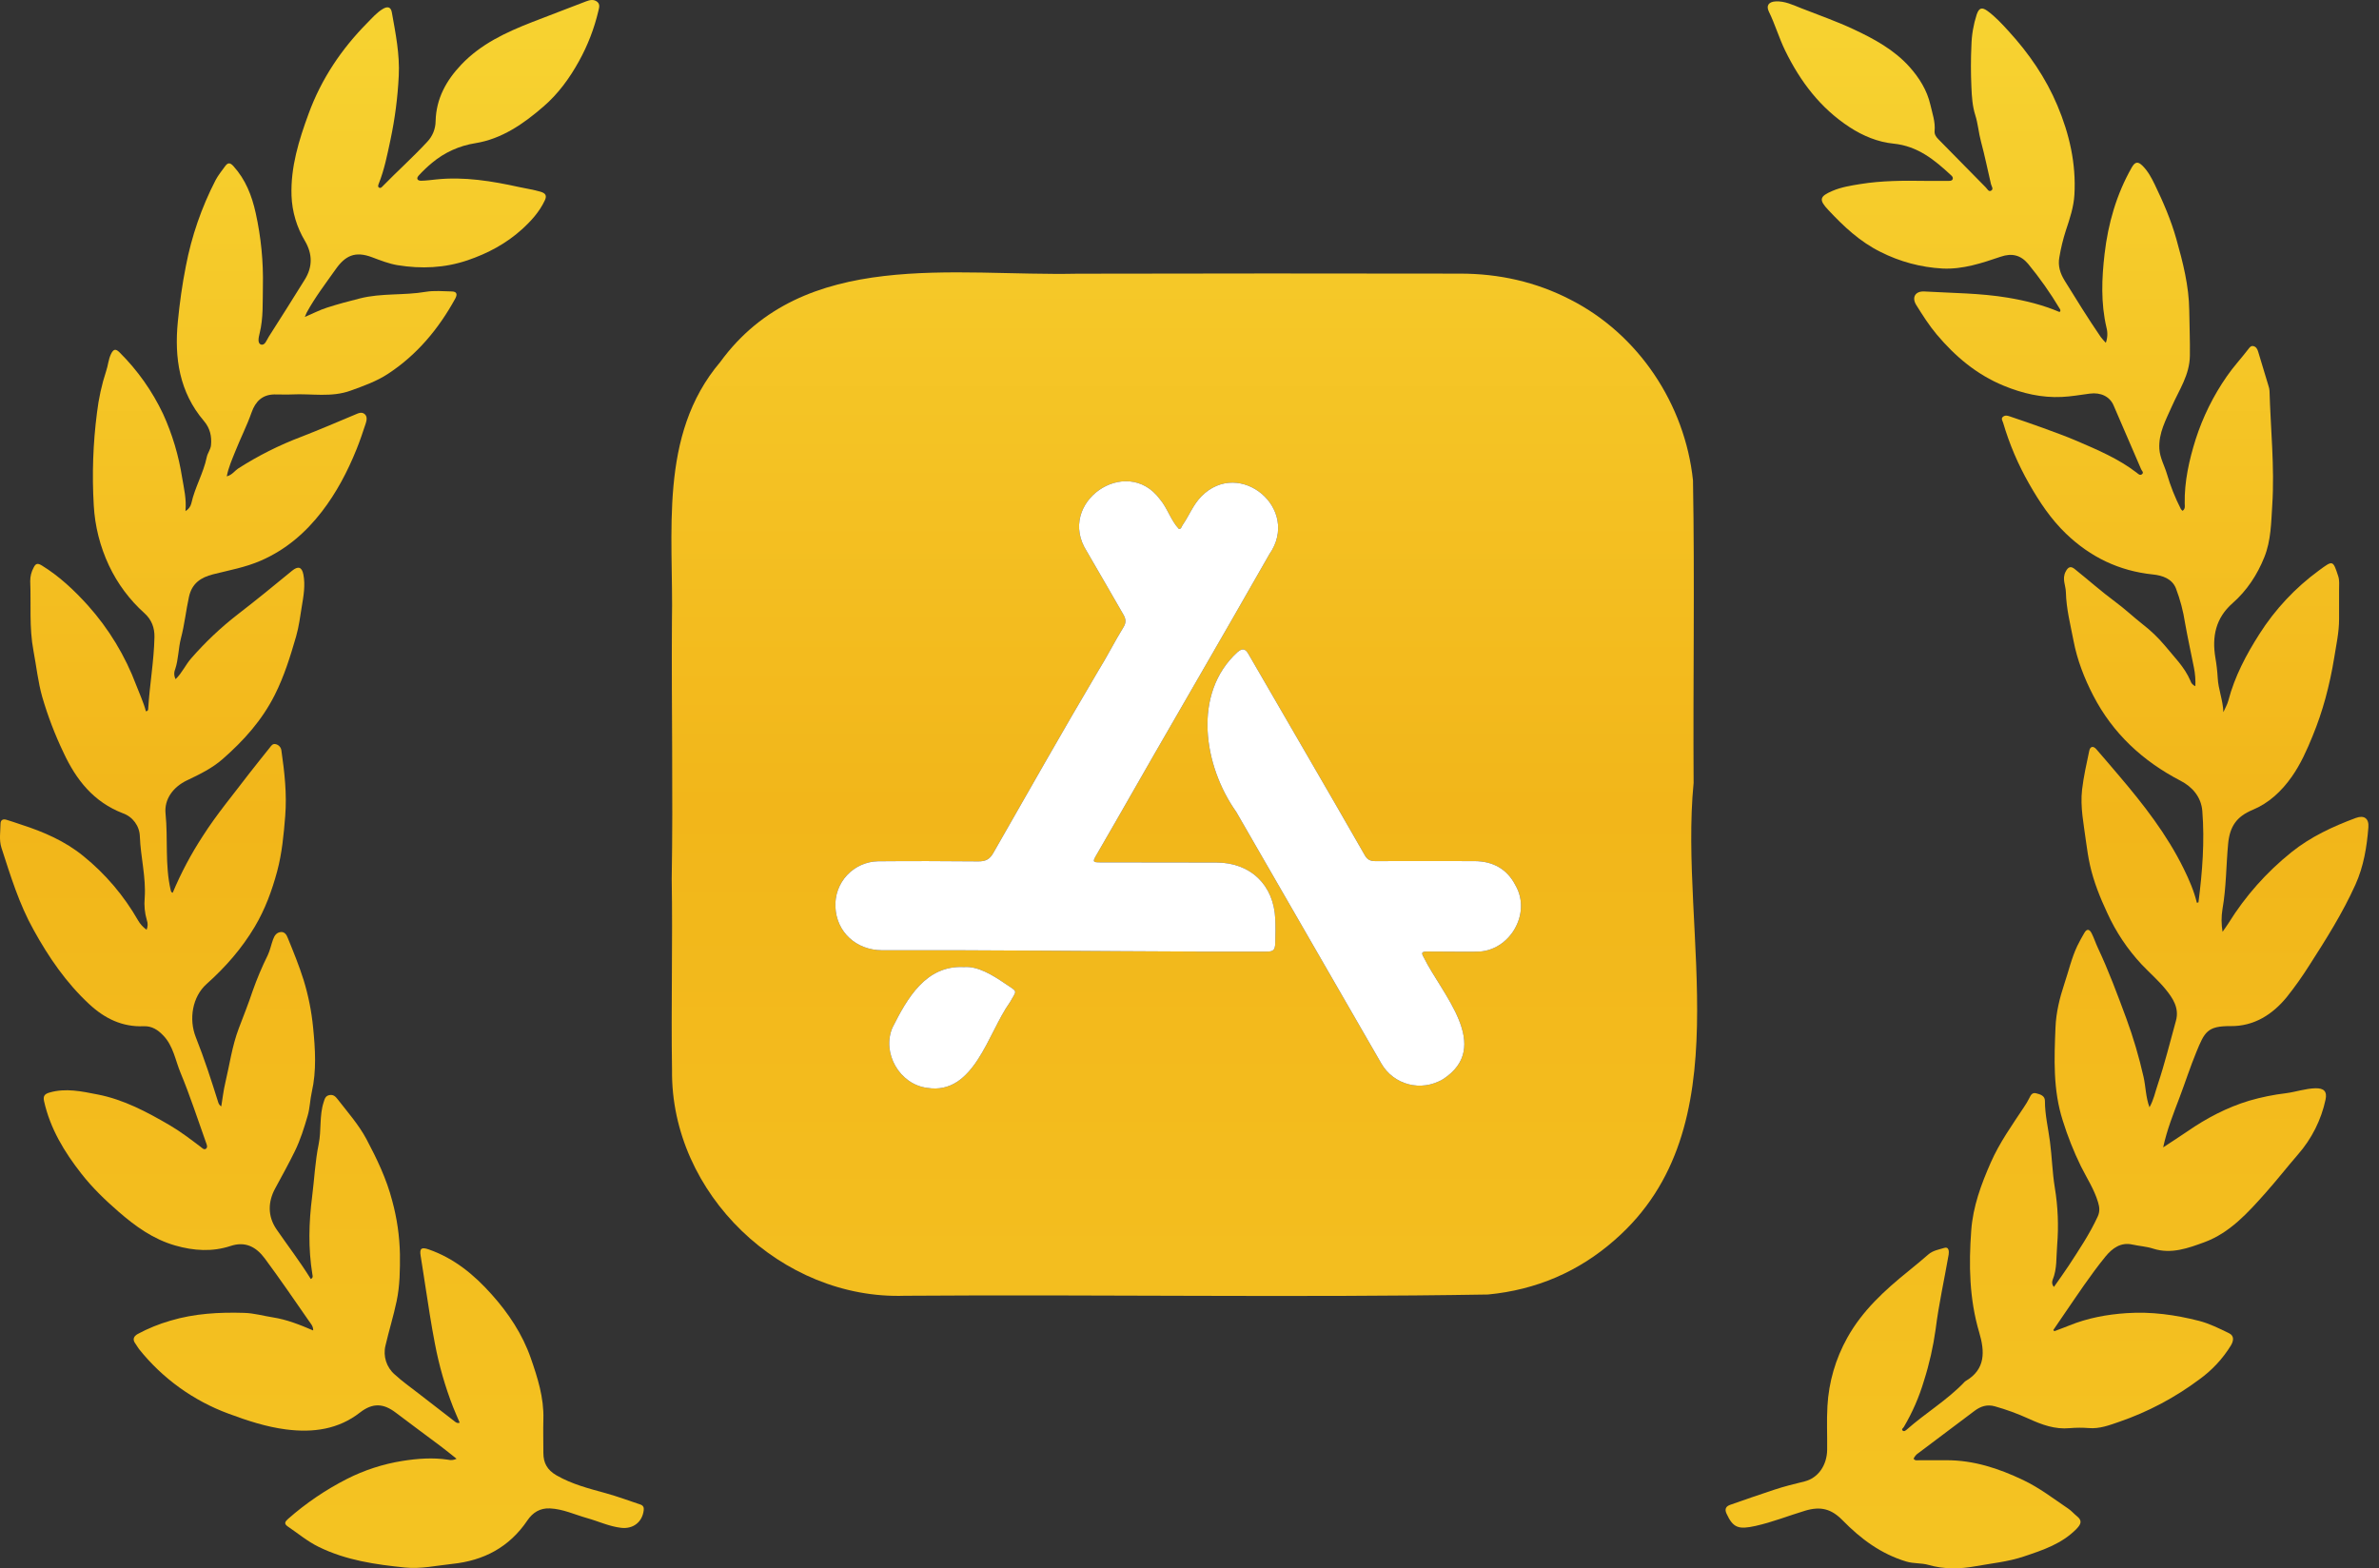
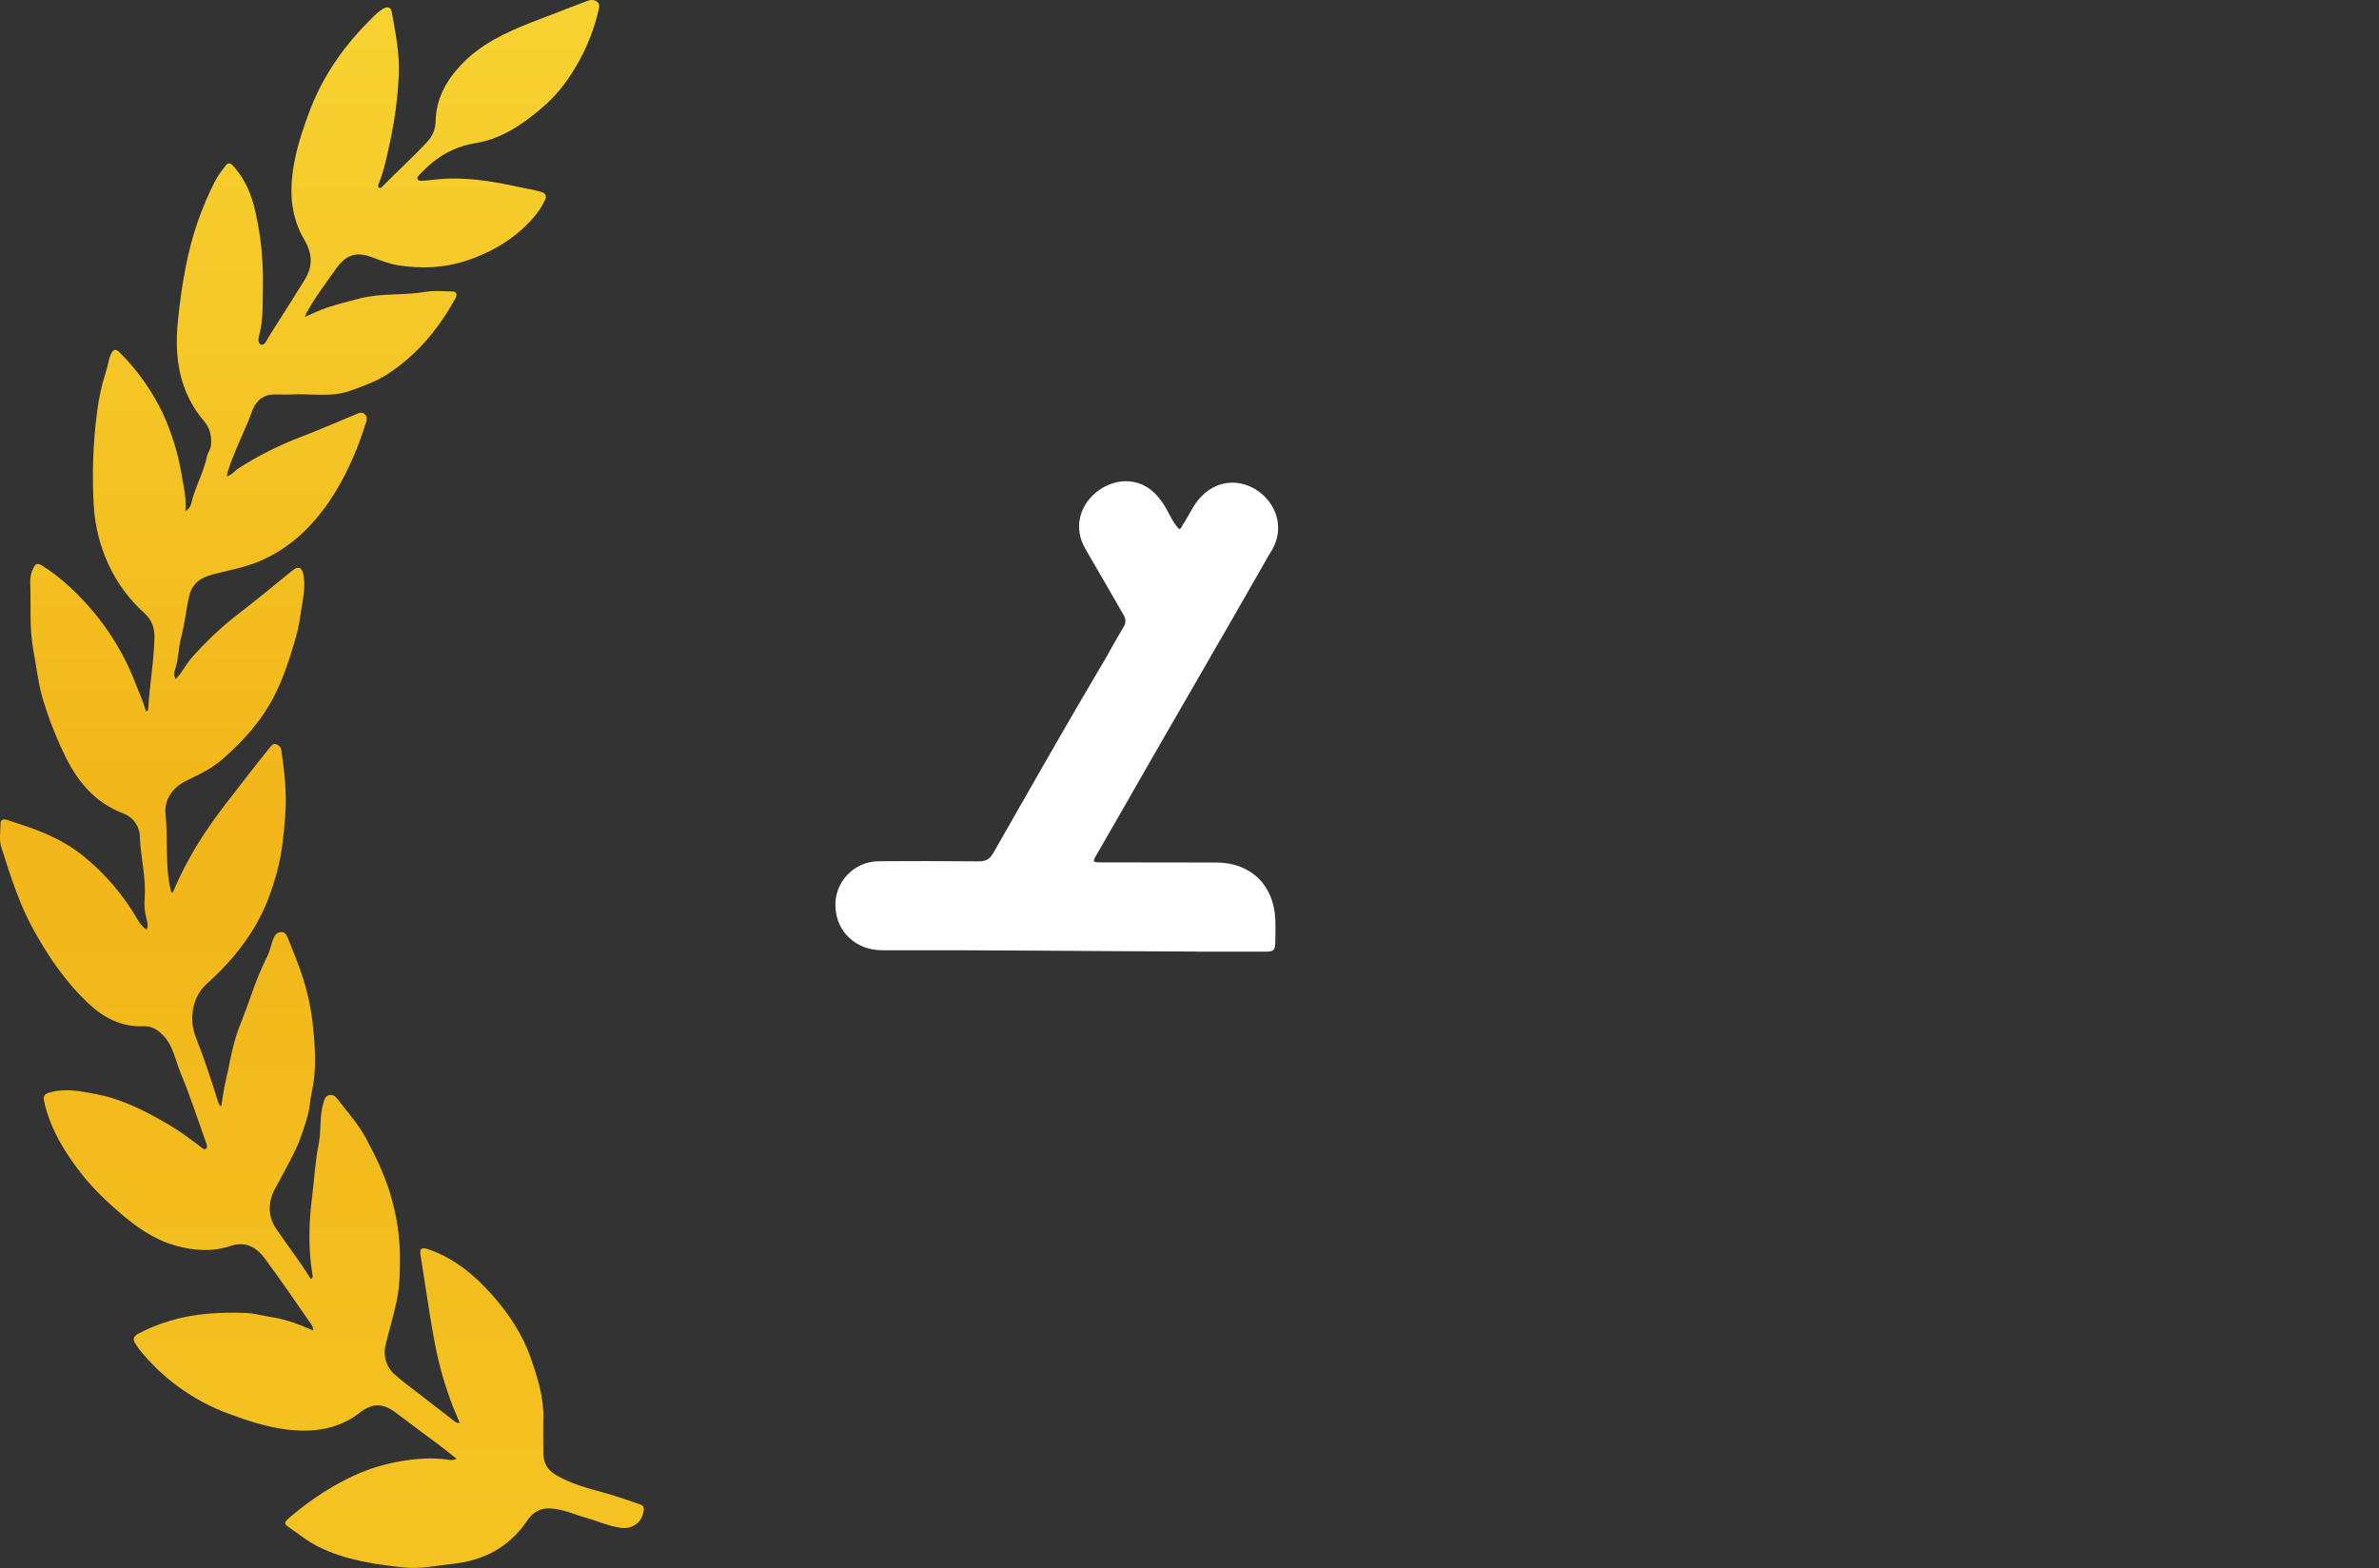
<svg xmlns="http://www.w3.org/2000/svg" width="91px" height="60px" viewBox="0 0 91 60" version="1.1">
  <rect x="0" y="0" width="91" height="60" fill="#333333" stroke="none" />
  <title>Asset 1</title>
  <desc>Created with Sketch.</desc>
  <defs>
    <linearGradient x1="49.998%" y1="98.039%" x2="49.998%" y2="0.099%" id="linearGradient-1">
      <stop stop-color="#F4C322" offset="0%" />
      <stop stop-color="#F2B61A" offset="47%" />
      <stop stop-color="#F7D331" offset="100%" />
    </linearGradient>
    <linearGradient x1="49.987%" y1="98.012%" x2="49.987%" y2="0.012%" id="linearGradient-2">
      <stop stop-color="#F4C322" offset="0%" />
      <stop stop-color="#F2B61A" offset="47%" />
      <stop stop-color="#F7D331" offset="100%" />
    </linearGradient>
    <linearGradient x1="49.997%" y1="123.565%" x2="49.997%" y2="-26.455%" id="linearGradient-3">
      <stop stop-color="#F4C322" offset="0%" />
      <stop stop-color="#F2B61A" offset="47%" />
      <stop stop-color="#F7D331" offset="100%" />
    </linearGradient>
  </defs>
  <g id="Page-1" stroke="none" stroke-width="1" fill="none" fill-rule="evenodd">
    <g id="Zuse-New-HomePG-1-Copy-8" transform="translate(-429, -580)" fill-rule="nonzero">
      <g id="Group-44" transform="translate(147.5, 487)">
        <g id="colour" transform="translate(0.5, 0)">
          <g id="Group-40" transform="translate(262, 93)">
            <g id="Asset-1" transform="translate(19, 0)">
              <path d="M6.606,34.155 C6.923,33.398 7.309,32.671 7.758,31.984 C8.292,31.147 8.929,30.389 9.525,29.603 C9.781,29.267 10.053,28.943 10.313,28.61 C10.376,28.528 10.43,28.439 10.549,28.47 C10.667,28.498 10.754,28.599 10.765,28.72 C10.884,29.548 10.977,30.372 10.91,31.216 C10.853,31.934 10.786,32.649 10.6,33.341 C10.402,34.075 10.141,34.787 9.746,35.452 C9.249,36.289 8.623,37.001 7.901,37.647 C7.36,38.13 7.213,38.986 7.492,39.686 C7.817,40.503 8.087,41.341 8.35,42.179 C8.369,42.241 8.409,42.294 8.464,42.327 C8.514,42.027 8.546,41.723 8.617,41.428 C8.783,40.733 8.876,40.021 9.133,39.345 C9.313,38.868 9.505,38.394 9.665,37.909 C9.829,37.444 10.021,36.989 10.24,36.547 C10.333,36.35 10.372,36.139 10.446,35.938 C10.5,35.789 10.58,35.674 10.737,35.658 C10.895,35.641 10.965,35.773 11.008,35.884 C11.225,36.415 11.441,36.942 11.614,37.494 C11.796,38.085 11.917,38.694 11.977,39.31 C12.058,40.126 12.113,40.96 11.926,41.78 C11.858,42.078 11.856,42.385 11.769,42.683 C11.634,43.147 11.491,43.607 11.278,44.042 C11.042,44.526 10.779,44.996 10.524,45.47 C10.253,45.97 10.228,46.522 10.578,47.032 C11.015,47.666 11.484,48.277 11.889,48.932 C11.989,48.878 11.958,48.809 11.949,48.753 C11.786,47.76 11.813,46.767 11.94,45.773 C12.025,45.104 12.054,44.426 12.19,43.77 C12.298,43.237 12.211,42.688 12.38,42.166 C12.421,42.038 12.448,41.924 12.601,41.895 C12.755,41.866 12.838,41.954 12.918,42.058 C13.304,42.554 13.725,43.032 14.02,43.585 C14.418,44.336 14.786,45.101 15.002,45.936 C15.185,46.603 15.284,47.29 15.298,47.981 C15.302,48.579 15.298,49.18 15.172,49.777 C15.052,50.349 14.878,50.906 14.746,51.473 C14.645,51.88 14.782,52.31 15.099,52.584 C15.382,52.845 15.7,53.068 16.005,53.306 C16.466,53.665 16.93,54.021 17.392,54.379 C17.443,54.419 17.49,54.46 17.584,54.429 C17.499,54.228 17.41,54.03 17.331,53.829 C17.025,53.045 16.793,52.235 16.637,51.409 C16.493,50.671 16.383,49.928 16.268,49.186 C16.208,48.808 16.153,48.424 16.09,48.043 C16.042,47.757 16.126,47.705 16.396,47.798 C17.367,48.136 18.128,48.76 18.804,49.518 C19.454,50.243 19.985,51.045 20.302,51.953 C20.562,52.701 20.809,53.471 20.785,54.29 C20.773,54.723 20.785,55.155 20.785,55.588 C20.785,55.967 20.933,56.238 21.284,56.441 C21.879,56.784 22.525,56.947 23.174,57.126 C23.622,57.25 24.06,57.413 24.502,57.561 C24.599,57.595 24.637,57.667 24.624,57.773 C24.57,58.234 24.215,58.506 23.752,58.449 C23.3,58.395 22.891,58.2 22.46,58.079 C21.988,57.947 21.537,57.73 21.036,57.707 C20.657,57.689 20.379,57.864 20.174,58.166 C19.484,59.188 18.512,59.705 17.295,59.831 C16.696,59.894 16.1,60.03 15.495,59.969 C14.359,59.854 13.242,59.694 12.194,59.181 C11.756,58.967 11.4,58.664 11.009,58.399 C10.854,58.295 10.9,58.213 11.022,58.106 C11.705,57.505 12.46,56.993 13.271,56.58 C13.936,56.242 14.651,56.01 15.388,55.892 C15.959,55.801 16.551,55.755 17.138,55.844 C17.248,55.871 17.364,55.859 17.465,55.808 C17.241,55.631 17.044,55.469 16.84,55.316 C16.273,54.89 15.7,54.471 15.136,54.042 C14.681,53.697 14.27,53.652 13.774,54.036 C12.943,54.686 11.977,54.818 10.943,54.686 C10.177,54.587 9.459,54.349 8.747,54.085 C7.4,53.589 6.215,52.735 5.32,51.614 C5.269,51.551 5.234,51.476 5.185,51.412 C5.059,51.249 5.107,51.125 5.27,51.033 C5.666,50.821 6.083,50.651 6.515,50.526 C7.435,50.251 8.384,50.197 9.344,50.227 C9.719,50.238 10.069,50.342 10.431,50.398 C10.964,50.48 11.464,50.678 11.979,50.899 C11.988,50.737 11.879,50.629 11.805,50.52 C11.253,49.723 10.704,48.922 10.128,48.144 C9.789,47.689 9.373,47.484 8.821,47.667 C8.127,47.897 7.42,47.855 6.704,47.65 C5.854,47.406 5.174,46.911 4.53,46.351 C4.02,45.909 3.533,45.439 3.116,44.906 C2.462,44.072 1.919,43.179 1.685,42.126 C1.642,41.929 1.71,41.851 1.892,41.798 C2.515,41.617 3.121,41.752 3.732,41.871 C4.737,42.066 5.621,42.541 6.492,43.048 C6.904,43.289 7.282,43.58 7.663,43.866 C7.724,43.912 7.801,44.001 7.874,43.951 C7.958,43.891 7.908,43.788 7.877,43.702 C7.559,42.816 7.27,41.916 6.909,41.05 C6.707,40.567 6.632,40.019 6.247,39.617 C6.04,39.4 5.811,39.248 5.495,39.261 C4.673,39.294 4.003,38.964 3.41,38.413 C2.531,37.596 1.866,36.627 1.289,35.582 C0.729,34.582 0.403,33.504 0.054,32.429 C-0.04,32.134 0.016,31.822 0.02,31.515 C0.02,31.373 0.112,31.322 0.24,31.36 C0.429,31.414 0.614,31.484 0.801,31.544 C1.663,31.822 2.485,32.175 3.193,32.754 C4.034,33.435 4.74,34.267 5.278,35.206 C5.36,35.35 5.473,35.474 5.607,35.571 C5.657,35.454 5.661,35.323 5.617,35.203 C5.535,34.925 5.508,34.635 5.535,34.346 C5.589,33.557 5.379,32.79 5.35,32.006 C5.34,31.603 5.081,31.248 4.701,31.114 C3.584,30.683 2.915,29.839 2.428,28.789 C2.1,28.104 1.829,27.393 1.616,26.663 C1.454,26.091 1.391,25.484 1.28,24.897 C1.112,24.005 1.192,23.119 1.156,22.232 C1.155,22.051 1.2,21.873 1.286,21.715 C1.367,21.549 1.443,21.539 1.599,21.633 C2.27,22.046 2.836,22.579 3.364,23.163 C4.163,24.056 4.79,25.091 5.211,26.213 C5.338,26.547 5.492,26.87 5.582,27.214 C5.662,27.205 5.667,27.153 5.669,27.114 C5.723,26.199 5.889,25.294 5.908,24.376 C5.916,24.017 5.8,23.705 5.525,23.459 C4.955,22.947 4.493,22.326 4.167,21.633 C3.826,20.908 3.629,20.124 3.586,19.324 C3.517,18.146 3.558,16.965 3.709,15.795 C3.773,15.251 3.89,14.715 4.061,14.194 C4.134,13.982 4.145,13.756 4.244,13.548 C4.343,13.339 4.433,13.339 4.581,13.489 C5.264,14.169 5.824,14.962 6.237,15.833 C6.591,16.609 6.836,17.43 6.967,18.273 C7.035,18.683 7.138,19.088 7.094,19.553 C7.21,19.488 7.293,19.377 7.321,19.247 C7.456,18.641 7.783,18.098 7.908,17.491 C7.942,17.328 8.053,17.203 8.071,17.035 C8.104,16.687 8.033,16.378 7.8,16.105 C6.859,15.001 6.667,13.692 6.802,12.31 C6.871,11.598 6.969,10.885 7.109,10.184 C7.328,9.038 7.711,7.93 8.245,6.894 C8.345,6.704 8.484,6.535 8.61,6.36 C8.71,6.222 8.796,6.208 8.928,6.355 C9.394,6.87 9.632,7.478 9.781,8.15 C9.985,9.071 10.077,10.014 10.056,10.957 C10.043,11.555 10.078,12.164 9.93,12.758 C9.896,12.894 9.839,13.127 9.978,13.179 C10.132,13.235 10.2,13.009 10.277,12.888 C10.743,12.16 11.203,11.43 11.658,10.697 C11.962,10.21 11.955,9.717 11.667,9.222 C11.352,8.698 11.174,8.102 11.151,7.49 C11.114,6.387 11.432,5.367 11.804,4.352 C12.291,3.022 13.057,1.879 14.049,0.876 C14.239,0.684 14.414,0.478 14.648,0.339 C14.808,0.245 14.948,0.248 14.988,0.471 C15.132,1.275 15.295,2.082 15.253,2.9 C15.213,3.724 15.107,4.543 14.936,5.349 C14.814,5.919 14.703,6.491 14.485,7.035 C14.466,7.085 14.443,7.147 14.502,7.179 C14.562,7.212 14.603,7.16 14.64,7.122 C15.199,6.55 15.795,6.016 16.339,5.429 C16.546,5.214 16.662,4.927 16.663,4.628 C16.685,3.772 17.069,3.08 17.643,2.474 C18.394,1.683 19.348,1.24 20.344,0.85 C21.036,0.58 21.732,0.319 22.425,0.05 C22.564,-0.004 22.711,-0.033 22.838,0.064 C22.965,0.161 22.917,0.298 22.889,0.417 C22.731,1.092 22.48,1.741 22.143,2.347 C21.787,2.991 21.352,3.591 20.786,4.078 C20.023,4.741 19.19,5.315 18.187,5.477 C17.575,5.572 17.001,5.832 16.526,6.23 C16.346,6.379 16.177,6.54 16.019,6.712 C15.91,6.83 15.965,6.918 16.118,6.915 C16.307,6.91 16.494,6.885 16.683,6.865 C17.762,6.752 18.813,6.927 19.862,7.157 C20.132,7.216 20.407,7.256 20.673,7.334 C20.877,7.394 20.923,7.488 20.84,7.666 C20.635,8.105 20.312,8.459 19.961,8.777 C19.362,9.319 18.662,9.692 17.893,9.955 C17.011,10.256 16.111,10.292 15.208,10.145 C14.88,10.091 14.551,9.962 14.233,9.842 C13.584,9.596 13.205,9.781 12.839,10.303 C12.456,10.844 12.05,11.374 11.731,11.959 C11.714,11.99 11.703,12.023 11.66,12.126 C11.979,11.99 12.234,11.856 12.505,11.77 C12.921,11.635 13.344,11.523 13.769,11.416 C14.593,11.207 15.45,11.308 16.284,11.164 C16.609,11.11 16.95,11.143 17.283,11.15 C17.484,11.154 17.499,11.268 17.413,11.425 C16.776,12.584 15.948,13.579 14.835,14.306 C14.402,14.59 13.907,14.765 13.416,14.943 C12.675,15.214 11.919,15.052 11.17,15.09 C10.946,15.102 10.72,15.087 10.494,15.09 C10.042,15.097 9.773,15.349 9.622,15.782 C9.444,16.289 9.197,16.771 8.999,17.271 C8.879,17.573 8.742,17.873 8.674,18.224 C8.876,18.173 8.971,18.017 9.107,17.926 C9.871,17.436 10.684,17.027 11.533,16.707 C12.218,16.441 12.893,16.151 13.57,15.867 C13.698,15.813 13.83,15.741 13.949,15.842 C14.058,15.935 14.028,16.081 13.99,16.198 C13.882,16.53 13.769,16.861 13.639,17.185 C13.296,18.037 12.871,18.848 12.308,19.577 C11.685,20.384 10.932,21.032 9.981,21.447 C9.389,21.706 8.764,21.816 8.149,21.972 C7.685,22.091 7.344,22.311 7.229,22.831 C7.114,23.352 7.059,23.896 6.922,24.415 C6.819,24.808 6.83,25.219 6.7,25.606 C6.649,25.727 6.655,25.866 6.718,25.982 C6.968,25.741 7.097,25.431 7.313,25.187 C7.851,24.57 8.447,24.006 9.093,23.505 C9.796,22.964 10.485,22.4 11.171,21.836 C11.397,21.651 11.545,21.68 11.604,21.975 C11.686,22.388 11.61,22.807 11.543,23.209 C11.481,23.588 11.435,23.97 11.327,24.346 C11.105,25.113 10.873,25.864 10.51,26.586 C10.02,27.56 9.32,28.336 8.517,29.039 C8.117,29.39 7.637,29.625 7.159,29.851 C6.62,30.107 6.278,30.577 6.332,31.123 C6.431,32.097 6.304,33.088 6.529,34.052 C6.54,34.095 6.548,34.142 6.606,34.155 Z" id="Path" fill="url(#linearGradient-1)" />
-               <path d="M78.578,50.928 C78.768,50.856 78.96,50.789 79.148,50.711 C79.852,50.424 80.588,50.288 81.344,50.237 C82.287,50.173 83.211,50.301 84.118,50.533 C84.514,50.635 84.891,50.824 85.262,51.004 C85.467,51.103 85.442,51.293 85.337,51.47 C85.025,51.979 84.615,52.42 84.131,52.769 C83.196,53.469 82.158,54.019 81.053,54.398 C80.68,54.526 80.311,54.668 79.901,54.634 C79.659,54.615 79.415,54.616 79.172,54.637 C78.603,54.691 78.101,54.505 77.593,54.273 C77.177,54.083 76.747,53.926 76.306,53.802 C76.007,53.718 75.758,53.802 75.523,53.98 C74.812,54.515 74.1,55.05 73.389,55.585 C73.305,55.638 73.239,55.714 73.198,55.805 C73.255,55.894 73.345,55.864 73.42,55.864 C73.763,55.864 74.106,55.864 74.449,55.864 C75.494,55.861 76.451,56.176 77.388,56.622 C78.013,56.919 78.552,57.337 79.12,57.721 C79.238,57.801 79.332,57.915 79.445,58.005 C79.654,58.172 79.607,58.305 79.436,58.484 C78.872,59.064 78.143,59.303 77.406,59.549 C76.805,59.751 76.18,59.808 75.566,59.92 C74.971,60.028 74.364,60.041 73.772,59.87 C73.493,59.79 73.206,59.825 72.922,59.741 C71.951,59.451 71.175,58.871 70.484,58.165 C70.051,57.722 69.641,57.617 69.046,57.796 C68.411,57.988 67.789,58.237 67.145,58.379 C66.502,58.522 66.293,58.453 66.042,57.907 C65.954,57.716 66.037,57.623 66.18,57.571 C66.737,57.371 67.299,57.185 67.858,56.996 C68.241,56.867 68.633,56.772 69.026,56.675 C69.549,56.545 69.882,56.056 69.891,55.469 C69.899,54.91 69.869,54.35 69.902,53.792 C69.953,52.876 70.212,51.984 70.659,51.183 C71.236,50.142 72.088,49.366 72.995,48.633 C73.253,48.424 73.509,48.212 73.759,47.994 C73.937,47.838 74.168,47.804 74.376,47.74 C74.545,47.686 74.56,47.876 74.538,48.002 C74.372,48.954 74.16,49.9 74.04,50.858 C73.947,51.524 73.799,52.181 73.595,52.822 C73.411,53.443 73.152,54.038 72.823,54.594 C72.797,54.638 72.724,54.673 72.777,54.727 C72.829,54.782 72.894,54.727 72.939,54.689 C73.646,54.063 74.467,53.576 75.125,52.891 C75.142,52.87 75.162,52.852 75.184,52.837 C75.963,52.385 75.92,51.694 75.707,50.973 C75.328,49.693 75.305,48.39 75.402,47.077 C75.469,46.157 75.78,45.316 76.148,44.479 C76.484,43.715 76.963,43.046 77.418,42.358 C77.494,42.247 77.563,42.131 77.624,42.01 C77.678,41.897 77.732,41.79 77.88,41.825 C78.038,41.864 78.222,41.916 78.221,42.117 C78.221,42.643 78.345,43.154 78.413,43.668 C78.491,44.254 78.503,44.846 78.599,45.433 C78.72,46.162 78.75,46.903 78.689,47.64 C78.65,48.085 78.693,48.541 78.514,48.97 C78.478,49.061 78.498,49.164 78.565,49.235 C78.758,48.958 78.952,48.694 79.129,48.423 C79.526,47.813 79.933,47.209 80.239,46.544 C80.328,46.35 80.311,46.186 80.255,45.999 C80.109,45.504 79.826,45.076 79.598,44.619 C79.323,44.056 79.091,43.473 78.905,42.875 C78.526,41.696 78.576,40.494 78.626,39.294 C78.649,38.736 78.785,38.176 78.964,37.639 C79.127,37.155 79.238,36.656 79.458,36.191 C79.539,36.02 79.633,35.858 79.726,35.695 C79.837,35.496 79.942,35.568 80.013,35.716 C80.102,35.893 80.162,36.084 80.246,36.262 C80.66,37.139 80.995,38.048 81.332,38.956 C81.601,39.687 81.821,40.435 81.993,41.195 C82.079,41.569 82.074,41.963 82.22,42.361 C82.383,42.078 82.437,41.783 82.533,41.503 C82.803,40.698 83.005,39.871 83.232,39.054 C83.368,38.566 83.115,38.188 82.837,37.847 C82.559,37.506 82.223,37.216 81.92,36.896 C81.38,36.317 80.937,35.654 80.609,34.934 C80.33,34.338 80.085,33.731 79.943,33.089 C79.879,32.8 79.835,32.505 79.795,32.213 C79.71,31.546 79.564,30.878 79.643,30.202 C79.702,29.704 79.814,29.212 79.917,28.722 C79.954,28.546 80.074,28.531 80.188,28.663 C80.478,28.995 80.762,29.331 81.048,29.667 C81.993,30.776 82.888,31.926 83.532,33.239 C83.736,33.654 83.923,34.084 84.033,34.537 C84.065,34.529 84.093,34.527 84.094,34.521 C84.243,33.361 84.334,32.197 84.242,31.029 C84.198,30.482 83.852,30.099 83.41,29.87 C81.96,29.117 80.817,28.057 80.068,26.607 C79.728,25.949 79.456,25.251 79.315,24.513 C79.197,23.898 79.038,23.29 79.023,22.656 C79.017,22.395 78.869,22.149 79.013,21.87 C79.115,21.672 79.218,21.653 79.366,21.774 C79.884,22.189 80.381,22.631 80.914,23.025 C81.276,23.293 81.602,23.6 81.954,23.879 C82.266,24.119 82.552,24.393 82.806,24.695 C83.156,25.125 83.564,25.519 83.786,26.044 C83.814,26.139 83.884,26.215 83.976,26.251 C83.986,26.015 83.968,25.779 83.922,25.547 C83.809,24.975 83.682,24.406 83.581,23.832 C83.512,23.379 83.394,22.935 83.231,22.506 C83.082,22.139 82.718,22.015 82.349,21.977 C81.058,21.843 79.962,21.314 79.027,20.416 C78.448,19.859 78.014,19.205 77.62,18.515 C77.197,17.775 76.861,16.988 76.621,16.169 C76.599,16.096 76.532,16.016 76.615,15.946 C76.698,15.876 76.788,15.9 76.873,15.929 C77.297,16.073 77.722,16.217 78.143,16.37 C78.582,16.533 79.023,16.688 79.451,16.873 C80.242,17.213 81.036,17.551 81.727,18.081 C81.793,18.131 81.855,18.206 81.935,18.141 C82.015,18.076 81.927,18.011 81.901,17.951 C81.55,17.136 81.197,16.323 80.847,15.508 C80.703,15.173 80.36,15.002 79.936,15.059 C79.58,15.106 79.221,15.17 78.868,15.186 C78.101,15.223 77.364,15.053 76.644,14.756 C75.607,14.329 74.79,13.636 74.083,12.797 C73.789,12.448 73.542,12.057 73.299,11.668 C73.116,11.373 73.266,11.131 73.612,11.151 C74.68,11.213 75.751,11.212 76.812,11.39 C77.492,11.505 78.152,11.668 78.78,11.937 C78.839,11.886 78.808,11.845 78.786,11.808 C78.427,11.207 78.023,10.634 77.578,10.094 C77.292,9.755 76.954,9.677 76.536,9.819 C75.811,10.065 75.08,10.311 74.303,10.273 C73.475,10.228 72.665,10.01 71.926,9.634 C71.143,9.245 70.528,8.666 69.943,8.042 C69.564,7.641 69.597,7.515 70.093,7.303 C70.435,7.157 70.8,7.1 71.162,7.041 C71.981,6.909 72.809,6.907 73.637,6.92 C73.934,6.925 74.232,6.92 74.529,6.92 C74.59,6.92 74.664,6.924 74.692,6.854 C74.716,6.8 74.678,6.746 74.638,6.711 C74.003,6.121 73.36,5.587 72.424,5.494 C71.835,5.436 71.26,5.199 70.749,4.865 C69.633,4.136 68.864,3.121 68.284,1.933 C68.047,1.446 67.899,0.929 67.662,0.446 C67.548,0.212 67.658,0.067 67.92,0.054 C68.276,0.035 68.592,0.194 68.903,0.316 C69.571,0.578 70.25,0.815 70.902,1.12 C71.69,1.489 72.454,1.905 73.038,2.556 C73.407,2.967 73.712,3.449 73.839,4.006 C73.914,4.338 74.035,4.663 74.001,5.014 C73.99,5.137 74.055,5.236 74.143,5.324 C74.748,5.937 75.353,6.552 75.958,7.169 C76.017,7.229 76.071,7.354 76.168,7.291 C76.265,7.229 76.179,7.129 76.158,7.045 C76.03,6.504 75.922,5.958 75.777,5.422 C75.685,5.084 75.663,4.736 75.555,4.398 C75.448,4.061 75.424,3.695 75.409,3.336 C75.385,2.806 75.384,2.273 75.409,1.742 C75.419,1.339 75.487,0.939 75.611,0.556 C75.701,0.296 75.812,0.262 76.034,0.426 C76.331,0.646 76.583,0.919 76.831,1.191 C77.607,2.039 78.254,2.977 78.7,4.041 C79.158,5.128 79.418,6.262 79.349,7.45 C79.322,7.918 79.173,8.366 79.025,8.808 C78.915,9.148 78.831,9.495 78.772,9.848 C78.715,10.163 78.797,10.447 78.977,10.738 C79.426,11.463 79.873,12.188 80.355,12.891 C80.416,12.969 80.482,13.044 80.551,13.115 C80.618,12.928 80.627,12.725 80.576,12.533 C80.356,11.597 80.394,10.652 80.503,9.714 C80.638,8.55 80.958,7.433 81.544,6.404 C81.669,6.188 81.777,6.165 81.955,6.342 C82.163,6.548 82.299,6.805 82.423,7.061 C82.747,7.732 83.043,8.417 83.245,9.134 C83.498,10.032 83.732,10.936 83.742,11.881 C83.749,12.456 83.774,13.029 83.766,13.606 C83.756,14.348 83.357,14.91 83.081,15.537 C82.851,16.058 82.563,16.569 82.598,17.171 C82.619,17.519 82.798,17.82 82.892,18.145 C83.026,18.602 83.202,19.045 83.419,19.469 C83.438,19.497 83.46,19.522 83.486,19.543 C83.6,19.464 83.57,19.356 83.568,19.263 C83.553,18.417 83.739,17.597 83.988,16.804 C84.264,15.947 84.665,15.135 85.18,14.396 C85.43,14.031 85.731,13.711 85.997,13.362 C86.046,13.298 86.099,13.22 86.193,13.241 C86.301,13.265 86.348,13.354 86.378,13.455 C86.509,13.892 86.643,14.329 86.774,14.767 C86.795,14.827 86.808,14.889 86.812,14.952 C86.853,16.409 87.011,17.866 86.917,19.324 C86.874,19.992 86.871,20.677 86.614,21.315 C86.344,21.991 85.945,22.596 85.399,23.076 C84.749,23.647 84.609,24.359 84.74,25.155 C84.785,25.412 84.815,25.67 84.83,25.93 C84.851,26.37 85.033,26.786 85.047,27.246 C85.111,27.098 85.197,26.956 85.237,26.802 C85.479,25.882 85.918,25.05 86.427,24.253 C87.027,23.31 87.798,22.486 88.7,21.826 C89.236,21.434 89.235,21.415 89.441,22.046 C89.495,22.212 89.471,22.386 89.473,22.556 C89.476,22.935 89.473,23.314 89.473,23.692 C89.473,24.189 89.364,24.674 89.287,25.16 C89.203,25.681 89.091,26.199 88.953,26.709 C88.819,27.201 88.655,27.685 88.461,28.157 C88.24,28.698 88.005,29.228 87.666,29.712 C87.272,30.273 86.785,30.727 86.163,30.985 C85.558,31.236 85.292,31.613 85.229,32.28 C85.151,33.112 85.159,33.951 85.013,34.778 C84.966,35.066 84.967,35.36 85.016,35.649 C85.118,35.5 85.186,35.411 85.244,35.317 C85.886,34.282 86.7,33.365 87.65,32.604 C88.386,32.012 89.234,31.62 90.112,31.293 C90.428,31.175 90.62,31.308 90.594,31.649 C90.535,32.403 90.414,33.144 90.098,33.845 C89.604,34.94 88.965,35.949 88.319,36.955 C88.06,37.364 87.78,37.759 87.478,38.138 C86.927,38.817 86.215,39.264 85.328,39.256 C84.431,39.249 84.329,39.477 84.007,40.264 C83.776,40.827 83.589,41.407 83.375,41.975 C83.144,42.588 82.894,43.201 82.744,43.895 C83.081,43.673 83.382,43.482 83.674,43.281 C84.403,42.777 85.182,42.368 86.03,42.111 C86.494,41.976 86.969,41.879 87.449,41.822 C87.824,41.773 88.183,41.644 88.565,41.634 C88.89,41.626 89.024,41.752 88.955,42.07 C88.789,42.845 88.427,43.564 87.906,44.161 C87.483,44.65 87.084,45.161 86.654,45.644 C85.983,46.399 85.29,47.166 84.327,47.521 C83.716,47.746 83.054,47.993 82.357,47.768 C82.102,47.686 81.829,47.671 81.566,47.613 C81.128,47.515 80.802,47.749 80.537,48.072 C79.958,48.784 79.455,49.551 78.935,50.307 L78.543,50.882 L78.578,50.928 Z" id="Path" fill="url(#linearGradient-2)" />
-               <path d="M64.783,29.954 C64.216,35.725 66.697,43.126 61.77,47.434 C60.391,48.651 58.76,49.349 56.916,49.524 C49.486,49.649 42.049,49.518 34.616,49.572 C29.902,49.735 25.652,45.667 25.706,40.938 C25.667,38.503 25.734,36.059 25.694,33.623 C25.748,30.347 25.682,27.07 25.702,23.794 C25.771,20.397 25.172,16.656 27.548,13.852 C30.734,9.476 36.512,10.575 41.219,10.471 C46.096,10.46 50.973,10.459 55.85,10.468 C57.332,10.468 58.743,10.779 60.064,11.46 C62.683,12.79 64.453,15.471 64.759,18.377 C64.828,22.232 64.759,26.096 64.783,29.954 L64.783,29.954 Z M45.791,36.404 L45.791,36.407 C46.67,36.407 47.549,36.407 48.428,36.407 C48.713,36.407 48.772,36.353 48.781,36.067 C48.79,35.766 48.794,35.464 48.781,35.163 C48.727,33.856 47.835,32.998 46.529,32.998 C45.048,32.996 43.566,32.994 42.084,32.992 C41.801,32.992 41.79,32.969 41.929,32.727 C42.189,32.275 42.448,31.824 42.709,31.374 C44.644,27.977 46.622,24.602 48.553,21.207 C49.77,19.464 47.417,17.508 45.956,18.988 C45.641,19.307 45.485,19.727 45.236,20.087 C45.196,20.145 45.186,20.243 45.095,20.235 C44.8,19.932 44.654,19.436 44.369,19.099 C43.085,17.367 40.38,19.231 41.573,21.095 C42.047,21.899 42.504,22.712 42.974,23.518 C43.071,23.684 43.079,23.829 42.974,23.995 C42.633,24.548 42.344,25.129 42,25.68 C40.642,27.976 39.326,30.307 37.997,32.629 C37.854,32.884 37.691,32.957 37.417,32.954 C36.139,32.942 34.861,32.938 33.583,32.95 C33.133,32.96 32.706,33.152 32.399,33.482 C32.092,33.812 31.933,34.252 31.956,34.701 C31.999,35.667 32.758,36.348 33.731,36.354 C37.751,36.341 41.77,36.391 45.791,36.404 Z M55.563,36.408 L55.563,36.408 C55.873,36.408 56.182,36.416 56.491,36.408 C57.74,36.408 58.602,34.947 57.965,33.864 C57.648,33.244 57.105,32.949 56.412,32.944 C55.141,32.94 53.871,32.94 52.601,32.944 C52.415,32.944 52.299,32.885 52.208,32.723 C50.735,30.145 49.232,27.582 47.749,25.011 C47.633,24.811 47.517,24.794 47.335,24.949 C45.595,26.536 46.044,29.308 47.288,31.061 C49.138,34.269 50.987,37.478 52.837,40.686 C53.316,41.515 54.364,41.778 55.195,41.289 C57.108,40.044 55.154,38.035 54.465,36.635 C54.354,36.44 54.375,36.406 54.61,36.403 C54.929,36.405 55.245,36.408 55.563,36.408 Z M36.874,36.997 C35.413,36.919 34.701,38.197 34.138,39.314 C33.721,40.284 34.413,41.489 35.467,41.619 C37.264,41.906 37.79,39.514 38.628,38.349 C38.899,37.866 38.953,37.967 38.45,37.631 C37.983,37.315 37.411,36.953 36.874,36.997 Z" id="Shape" fill="url(#linearGradient-3)" />
              <path d="M45.791,36.404 L45.791,36.407 C46.67,36.407 47.549,36.407 48.428,36.407 C48.713,36.407 48.772,36.353 48.781,36.067 C48.79,35.766 48.794,35.464 48.781,35.163 C48.727,33.856 47.835,32.998 46.529,32.998 C45.048,32.996 43.566,32.994 42.084,32.992 C41.801,32.992 41.79,32.969 41.929,32.727 C42.189,32.275 42.448,31.824 42.709,31.374 C44.644,27.977 46.622,24.602 48.553,21.207 C49.77,19.464 47.417,17.508 45.956,18.988 C45.641,19.307 45.485,19.727 45.236,20.087 C45.196,20.145 45.186,20.243 45.095,20.235 C44.8,19.932 44.654,19.436 44.369,19.099 C43.085,17.367 40.38,19.231 41.573,21.095 C42.047,21.899 42.504,22.712 42.974,23.518 C43.071,23.684 43.079,23.829 42.974,23.995 C42.633,24.548 42.344,25.129 42,25.68 C40.642,27.976 39.326,30.307 37.997,32.629 C37.854,32.884 37.691,32.957 37.417,32.954 C36.139,32.942 34.861,32.938 33.583,32.95 C33.133,32.96 32.706,33.152 32.399,33.482 C32.092,33.812 31.933,34.252 31.956,34.701 C31.999,35.667 32.758,36.348 33.731,36.354 C37.751,36.341 41.77,36.391 45.791,36.404 Z" id="Path" fill="#FFFFFF" />
-               <path d="M55.563,36.408 L55.563,36.408 C55.873,36.408 56.182,36.416 56.491,36.408 C57.74,36.408 58.602,34.947 57.965,33.864 C57.648,33.244 57.105,32.949 56.412,32.944 C55.141,32.94 53.871,32.94 52.601,32.944 C52.415,32.944 52.299,32.885 52.208,32.723 C50.735,30.145 49.232,27.582 47.749,25.011 C47.633,24.811 47.517,24.794 47.335,24.949 C45.595,26.536 46.044,29.308 47.288,31.061 C49.138,34.269 50.987,37.478 52.837,40.686 C53.316,41.515 54.364,41.778 55.195,41.289 C57.108,40.044 55.154,38.035 54.465,36.635 C54.354,36.44 54.375,36.406 54.61,36.403 C54.929,36.405 55.245,36.408 55.563,36.408 Z" id="Path" fill="#FFFFFF" />
-               <path d="M36.874,36.997 C35.413,36.919 34.701,38.197 34.138,39.314 C33.721,40.284 34.413,41.489 35.467,41.619 C37.264,41.906 37.79,39.514 38.628,38.349 C38.899,37.866 38.953,37.967 38.45,37.631 C37.983,37.315 37.411,36.953 36.874,36.997 Z" id="Path" fill="#FFFFFF" />
            </g>
          </g>
        </g>
      </g>
    </g>
  </g>
</svg>